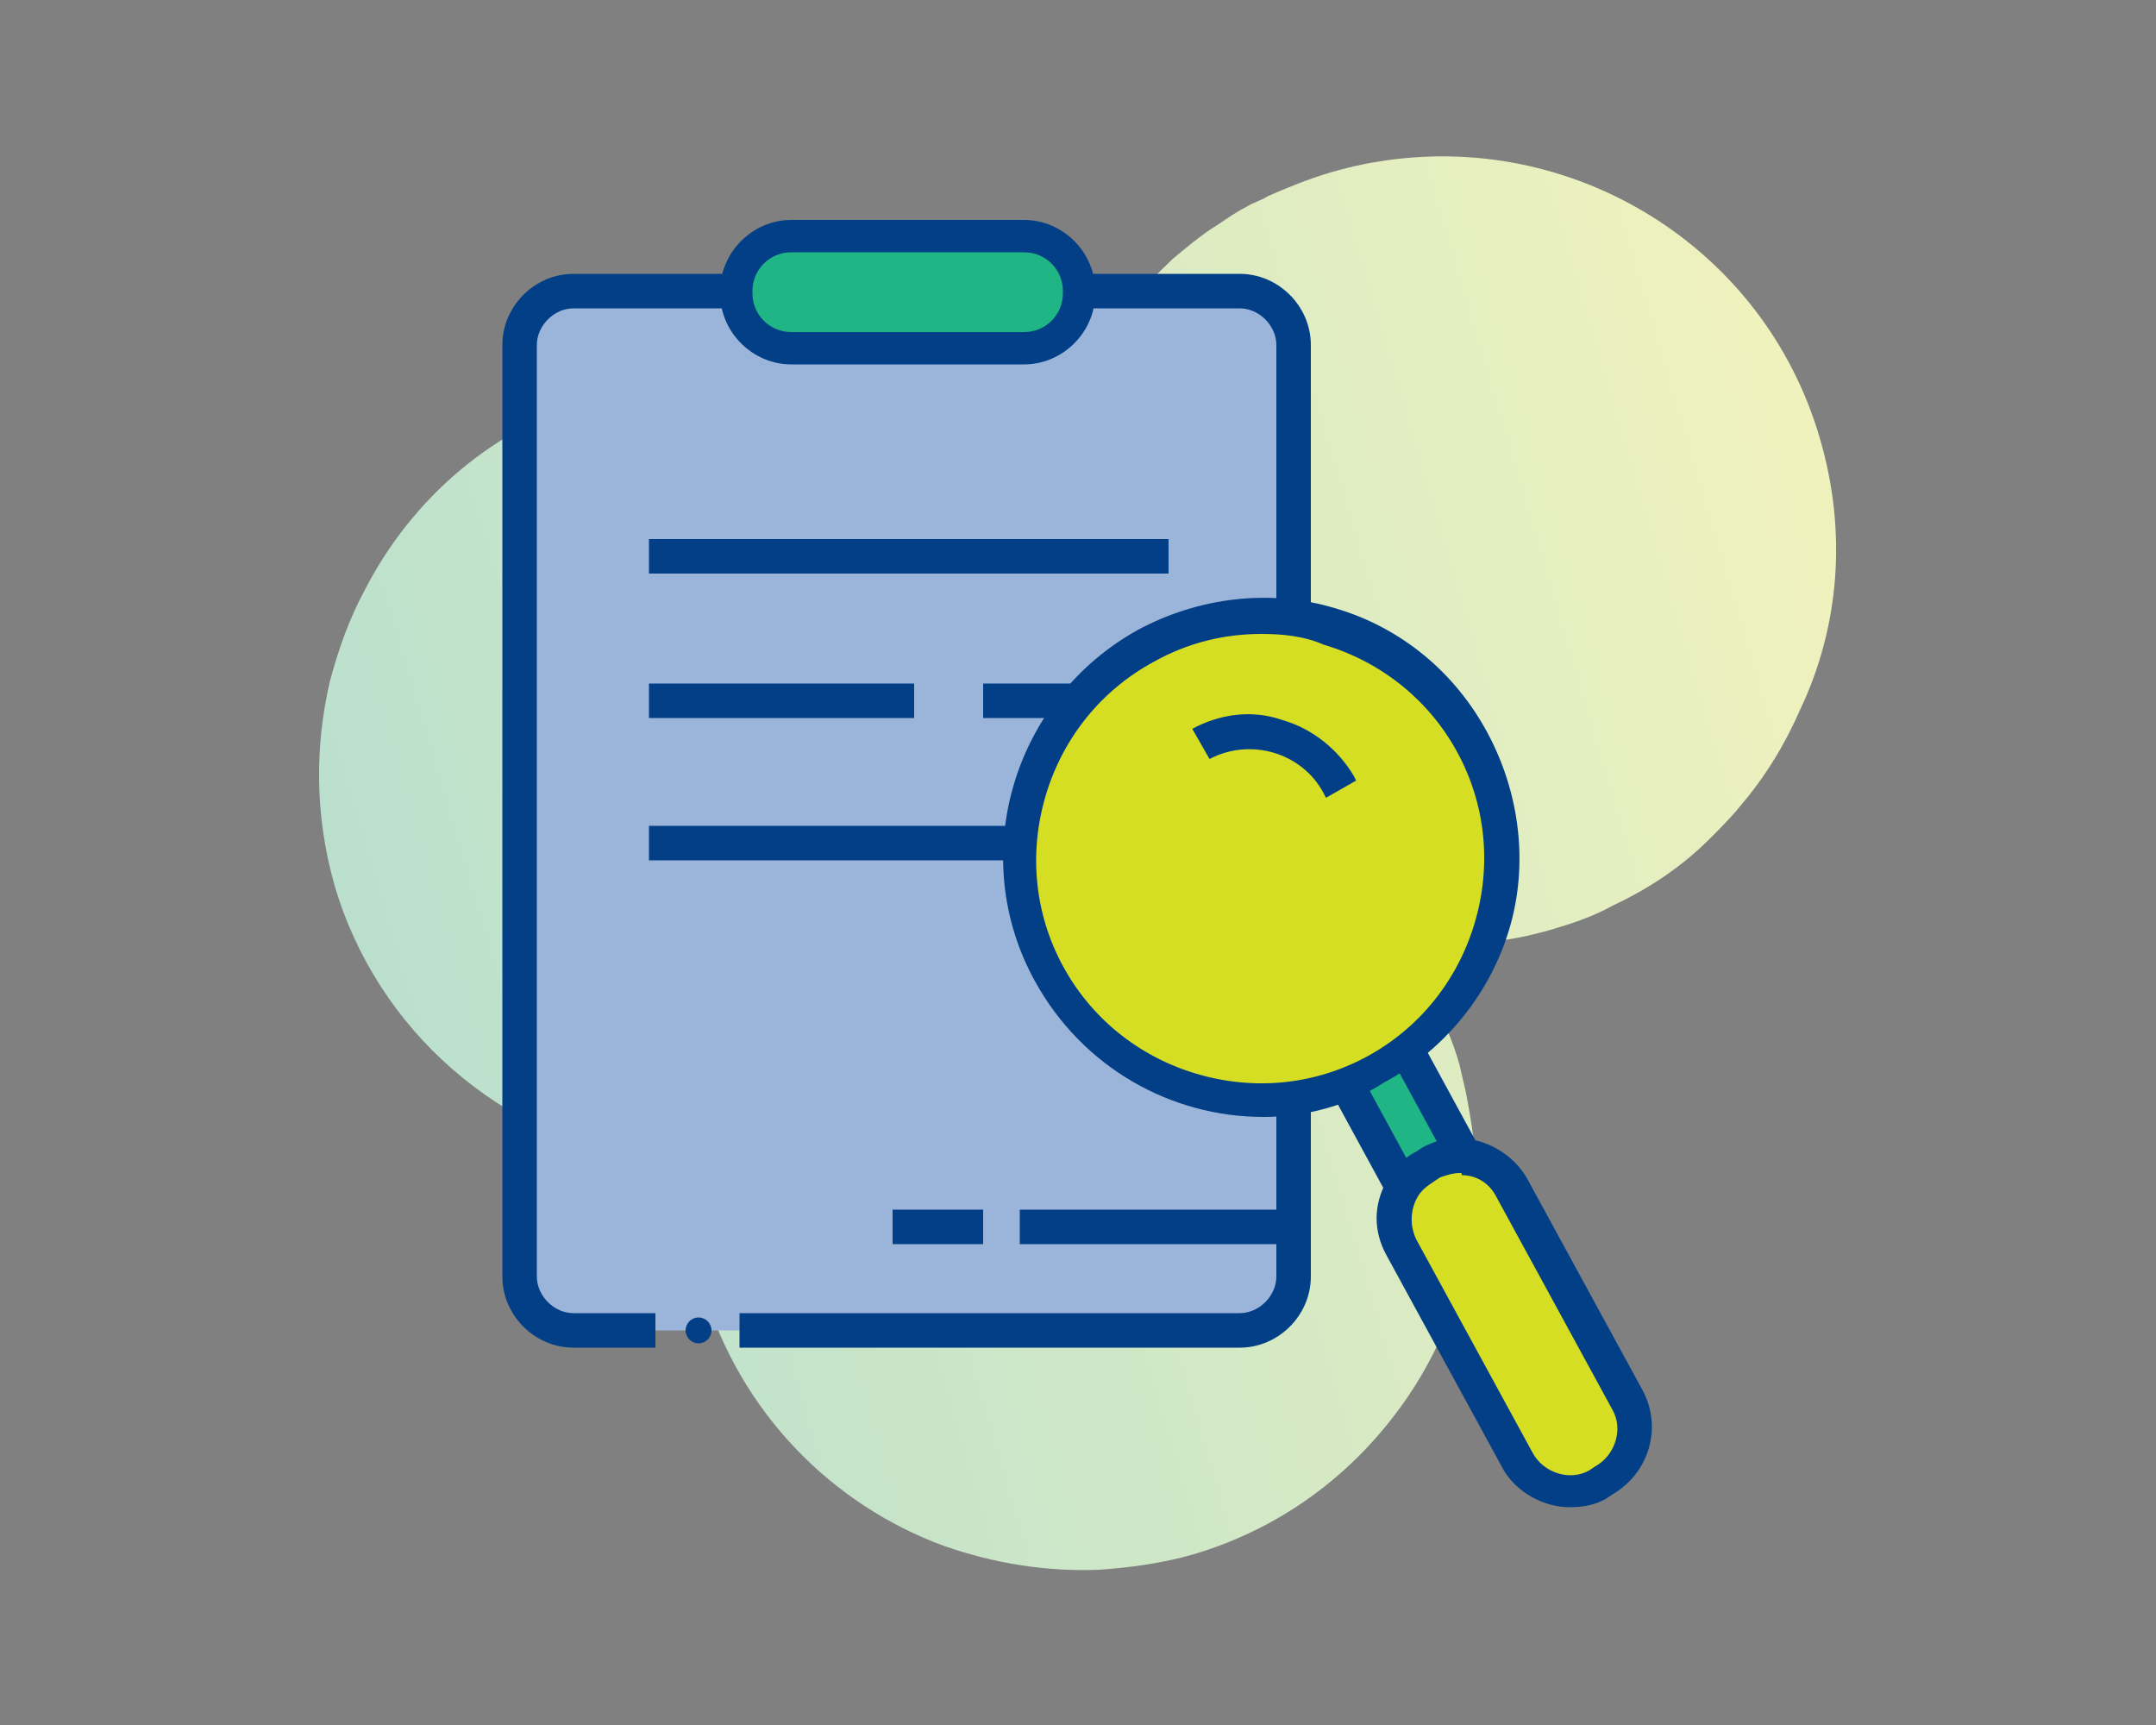
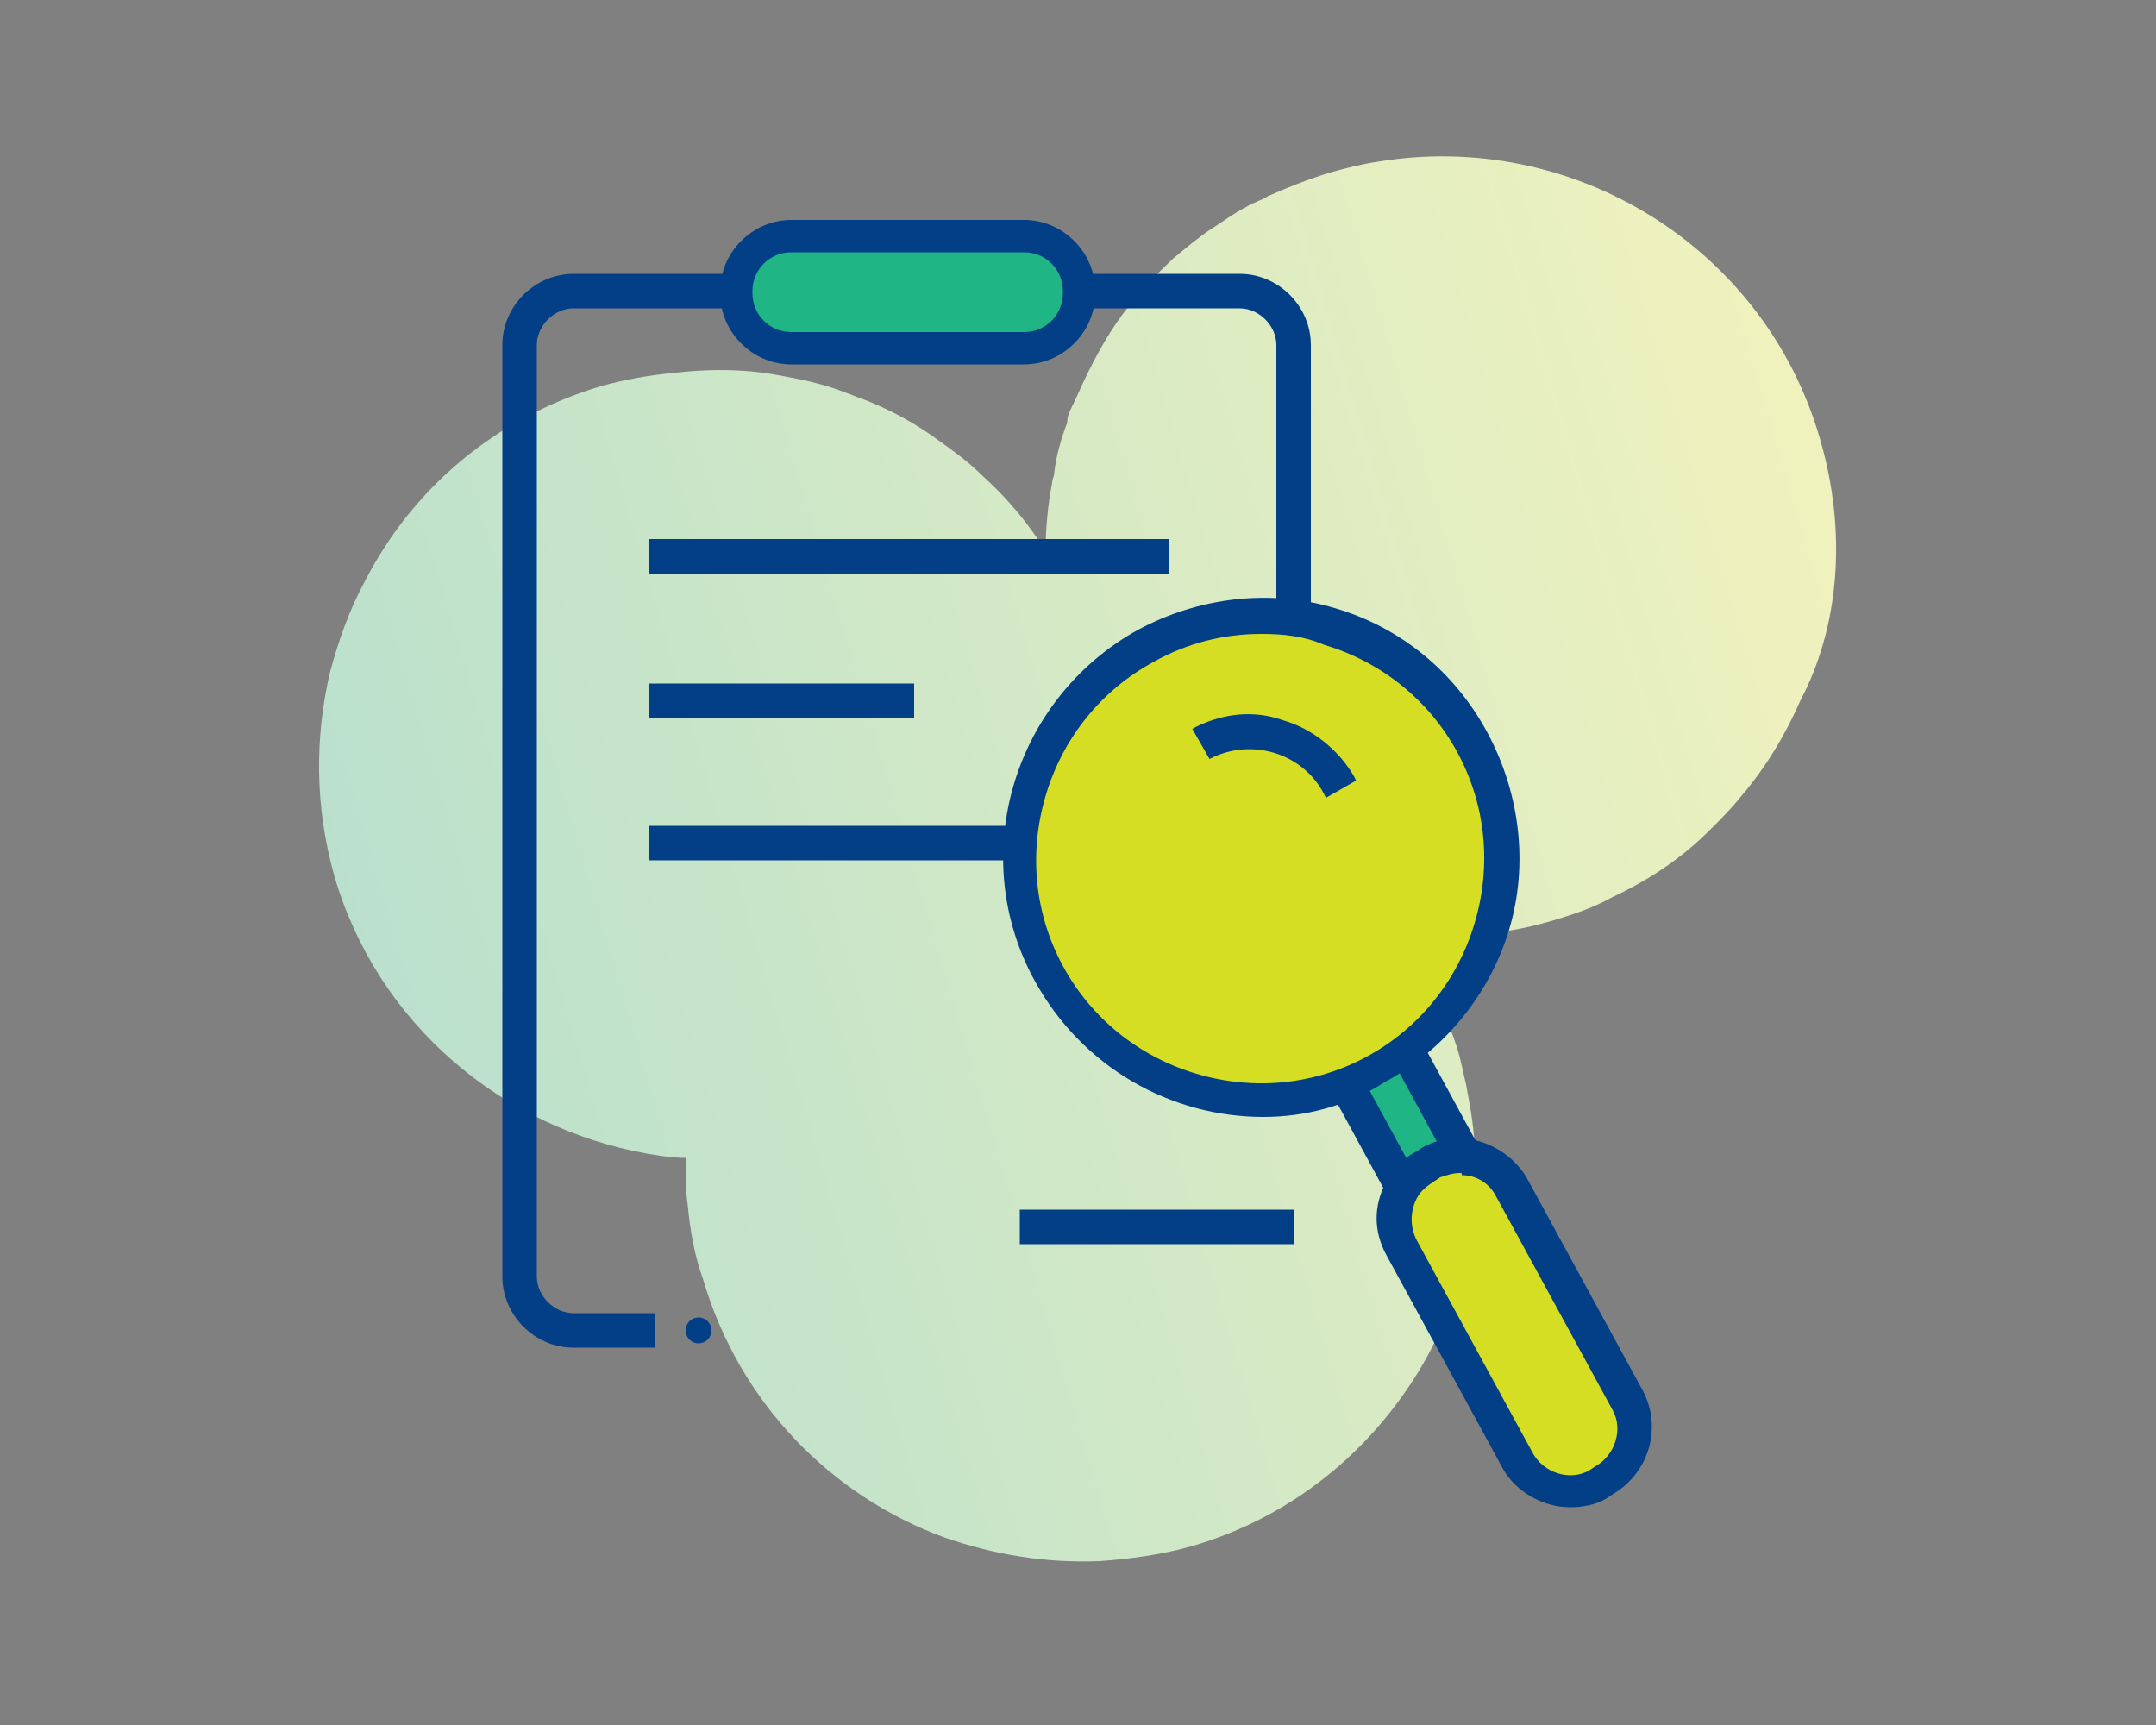
<svg xmlns="http://www.w3.org/2000/svg" version="1.1" id="Layer_1" x="0px" y="0px" viewBox="0 0 100 80" style="enable-background:new 0 0 100 80;" xml:space="preserve">
  <rect x="0" y="0" width="100" height="80" fill="#808080" stroke="none" />
  <style type="text/css">
	.st0{fill:url(#SVGID_1_);}
	.st1{fill:#1FB584;}
	.st2{fill:#9BB5DA;}
	.st3{fill:#D6DE23;}
	.st4{fill:#023F87;}
</style>
  <g>
    <linearGradient id="SVGID_1_" gradientUnits="userSpaceOnUse" x1="-1934.986" y1="1107.331" x2="-1863.046" y2="1107.331" gradientTransform="matrix(-0.959 0.283 0.283 0.959 -2081.506 -483.493)">
      <stop offset="0" style="stop-color:#F0F2BD" />
      <stop offset="1" style="stop-color:#BAE0CD" />
    </linearGradient>
-     <path class="st0" d="M84.4,20.3C81.8,11.4,72.9,6,63.9,7.5c-0.7,0.1-1.5,0.3-2.2,0.5c-1,0.3-2,0.7-2.9,1.1c-0.3,0.2-0.7,0.3-1,0.5   c-0.6,0.3-1.1,0.7-1.6,1C55.6,11,55,11.5,54.4,12c-0.6,0.6-1.2,1.1-1.7,1.8c-0.9,1-1.6,2.2-2.2,3.4c-0.3,0.6-0.5,1.1-0.8,1.7   c-0.1,0.2-0.2,0.4-0.2,0.7c-0.3,0.8-0.5,1.5-0.6,2.3c0,0.2-0.1,0.3-0.1,0.5c-0.2,1-0.3,2.1-0.3,3.1c0,0.1,0,0.3,0,0.4s0,0.1,0,0.2   c0-0.1-0.1-0.1-0.1-0.2c-0.1-0.1-0.2-0.2-0.2-0.4c-0.8-1.2-1.7-2.2-2.7-3.1c-0.6-0.6-1.3-1.1-2-1.6c-1.1-0.8-2.2-1.4-3.5-1.9   c-0.3-0.1-0.5-0.2-0.8-0.3c-1-0.4-2-0.6-3.1-0.8l0,0c-1.6-0.3-3.3-0.3-4.9-0.1c-1.1,0.1-2.2,0.3-3.3,0.6c-5,1.5-8.8,4.8-11,9.1   c-0.7,1.3-1.2,2.7-1.6,4.2c-0.7,3-0.7,6.2,0.2,9.4c2,6.9,7.8,11.7,14.5,12.9l0,0c0.6,0.1,1.2,0.2,1.8,0.2c0,0.1,0,0.1,0,0.2   c0,0.7,0,1.3,0.1,2c0.1,1.1,0.3,2.3,0.7,3.4c1.7,5.8,6,10.1,11.2,12c2.3,0.8,4.7,1.2,7.2,1.1c1.4-0.1,2.9-0.3,4.3-0.7   c4.1-1.2,7.4-3.7,9.7-6.9c2.1-2.9,3.3-6.4,3.4-10.1c0-0.4,0-0.8,0-1.2c0-1.1-0.2-2.1-0.4-3.2c-0.1-0.4-0.2-0.9-0.3-1.3   c-0.3-1.1-0.8-2.2-1.3-3.2c0,0,0,0,0-0.1c-0.4-0.8-0.9-1.6-1.5-2.4c0.3,0,0.6,0.1,0.9,0.1c0.8,0,1.6,0,2.4,0c0.5,0,0.9-0.1,1.4-0.2   h0.1c0.8-0.1,1.6-0.3,2.3-0.5c1-0.3,1.9-0.6,2.8-1.1c1.7-0.8,3.2-1.8,4.5-3.1c0.5-0.5,1-1,1.4-1.5c1.2-1.4,2.1-2.9,2.8-4.5   C85.3,29.1,85.7,24.7,84.4,20.3z M51.7,36.3c-0.1,0-0.2,0-0.3,0c0-0.3,0-0.7,0-1.1c0.2,0.3,0.4,0.6,0.6,0.9c0,0.1,0.1,0.1,0.1,0.2   C52,36.3,51.8,36.3,51.7,36.3z" />
+     <path class="st0" d="M84.4,20.3C81.8,11.4,72.9,6,63.9,7.5c-0.7,0.1-1.5,0.3-2.2,0.5c-1,0.3-2,0.7-2.9,1.1c-0.3,0.2-0.7,0.3-1,0.5   c-0.6,0.3-1.1,0.7-1.6,1C55.6,11,55,11.5,54.4,12c-0.6,0.6-1.2,1.1-1.7,1.8c-0.9,1-1.6,2.2-2.2,3.4c-0.3,0.6-0.5,1.1-0.8,1.7   c-0.1,0.2-0.2,0.4-0.2,0.7c-0.3,0.8-0.5,1.5-0.6,2.3c0,0.2-0.1,0.3-0.1,0.5c-0.2,1-0.3,2.1-0.3,3.1s0,0.1,0,0.2   c0-0.1-0.1-0.1-0.1-0.2c-0.1-0.1-0.2-0.2-0.2-0.4c-0.8-1.2-1.7-2.2-2.7-3.1c-0.6-0.6-1.3-1.1-2-1.6c-1.1-0.8-2.2-1.4-3.5-1.9   c-0.3-0.1-0.5-0.2-0.8-0.3c-1-0.4-2-0.6-3.1-0.8l0,0c-1.6-0.3-3.3-0.3-4.9-0.1c-1.1,0.1-2.2,0.3-3.3,0.6c-5,1.5-8.8,4.8-11,9.1   c-0.7,1.3-1.2,2.7-1.6,4.2c-0.7,3-0.7,6.2,0.2,9.4c2,6.9,7.8,11.7,14.5,12.9l0,0c0.6,0.1,1.2,0.2,1.8,0.2c0,0.1,0,0.1,0,0.2   c0,0.7,0,1.3,0.1,2c0.1,1.1,0.3,2.3,0.7,3.4c1.7,5.8,6,10.1,11.2,12c2.3,0.8,4.7,1.2,7.2,1.1c1.4-0.1,2.9-0.3,4.3-0.7   c4.1-1.2,7.4-3.7,9.7-6.9c2.1-2.9,3.3-6.4,3.4-10.1c0-0.4,0-0.8,0-1.2c0-1.1-0.2-2.1-0.4-3.2c-0.1-0.4-0.2-0.9-0.3-1.3   c-0.3-1.1-0.8-2.2-1.3-3.2c0,0,0,0,0-0.1c-0.4-0.8-0.9-1.6-1.5-2.4c0.3,0,0.6,0.1,0.9,0.1c0.8,0,1.6,0,2.4,0c0.5,0,0.9-0.1,1.4-0.2   h0.1c0.8-0.1,1.6-0.3,2.3-0.5c1-0.3,1.9-0.6,2.8-1.1c1.7-0.8,3.2-1.8,4.5-3.1c0.5-0.5,1-1,1.4-1.5c1.2-1.4,2.1-2.9,2.8-4.5   C85.3,29.1,85.7,24.7,84.4,20.3z M51.7,36.3c-0.1,0-0.2,0-0.3,0c0-0.3,0-0.7,0-1.1c0.2,0.3,0.4,0.6,0.6,0.9c0,0.1,0.1,0.1,0.1,0.2   C52,36.3,51.8,36.3,51.7,36.3z" />
    <g>
      <rect x="64.9" y="45.1" transform="matrix(0.843 -0.538 0.538 0.843 -18.387 44.272)" class="st1" width="3.5" height="17.1" />
-       <path class="st2" d="M57.9,61.7H26.3c-1.2,0-2.1-0.9-2.1-2.1V15.8c0-1.2,0.9-2.1,2.1-2.1H58c1.2,0,2.1,0.9,2.1,2.1v43.8    C60,60.7,59.1,61.7,57.9,61.7z" />
      <g>
        <path class="st3" d="M73.8,61.8l-1.3-2.4l-1.9-3.5L70.1,55c-0.5-0.9-1.3-1.4-2.2-1.4c-0.5,0-1,0.1-1.5,0.3l-0.3,0.2     c-0.5,0.3-0.8,0.6-1.1,1.1c-0.4,0.8-0.5,1.8,0,2.6l0.5,0.8l1.9,3.5l3,5.5c0.7,1.3,2.4,1.8,3.7,1.1l0.3-0.2     c1.3-0.7,1.8-2.4,1.1-3.7l-0.2-0.4L73.8,61.8z" />
        <path class="st4" d="M72.8,69.9c-1.2,0-2.5-0.7-3.1-1.8l-5.4-9.9c-0.6-1.1-0.6-2.3,0-3.4c0.3-0.6,0.8-1.1,1.4-1.4l0.3-0.2     c0.6-0.3,1.2-0.5,1.9-0.4c1.2,0.1,2.3,0.8,2.9,1.8l5.4,9.9c0.9,1.7,0.3,3.8-1.4,4.8l-0.3,0.2C74,69.8,73.4,69.9,72.8,69.9z      M67.7,54.4c-0.3,0-0.6,0.1-0.9,0.2l-0.3,0.2c-0.3,0.2-0.6,0.4-0.8,0.8c-0.3,0.6-0.3,1.3,0,1.9l5.4,9.9c0.5,0.9,1.7,1.3,2.6,0.8     L74,68c0.9-0.5,1.3-1.7,0.8-2.6l-5.4-9.9c-0.3-0.6-0.9-1-1.6-1C67.8,54.4,67.8,54.4,67.7,54.4z" />
      </g>
      <path class="st4" d="M30.4,62.5h-3.8c-1.8,0-3.3-1.5-3.3-3.3V16c0-1.8,1.5-3.3,3.3-3.3h7.5v1.6h-7.5c-0.9,0-1.7,0.8-1.7,1.7v43.2    c0,0.9,0.8,1.7,1.7,1.7h3.8C30.4,60.9,30.4,62.5,30.4,62.5z" />
-       <path class="st4" d="M57.5,62.5H34.3v-1.6h23.2c0.9,0,1.7-0.8,1.7-1.7v-8.3h1.6v8.3C60.8,61,59.3,62.5,57.5,62.5z" />
      <path class="st4" d="M60.8,28.7h-1.6V16c0-0.9-0.8-1.7-1.7-1.7H50v-1.6h7.5c1.8,0,3.3,1.5,3.3,3.3V28.7z" />
      <path class="st1" d="M47.4,16.1H36.8c-1.4,0-2.6-1.2-2.6-2.6l0,0c0-1.4,1.2-2.6,2.6-2.6h10.7c1.4,0,2.6,1.2,2.6,2.6l0,0    C50.1,15,48.9,16.1,47.4,16.1z" />
      <path class="st4" d="M47.5,16.9H36.7c-1.8,0-3.3-1.5-3.3-3.3v-0.1c0-1.8,1.5-3.3,3.3-3.3h10.8c1.8,0,3.3,1.5,3.3,3.3v0.1    C50.8,15.4,49.3,16.9,47.5,16.9z M36.7,11.7c-1,0-1.8,0.8-1.8,1.8v0.1c0,1,0.8,1.8,1.8,1.8h10.8c1,0,1.8-0.8,1.8-1.8v-0.1    c0-1-0.8-1.8-1.8-1.8H36.7z" />
      <rect x="30.1" y="25" class="st4" width="24.1" height="1.6" />
      <rect x="30.1" y="31.7" class="st4" width="12.3" height="1.6" />
      <rect x="30.1" y="38.3" class="st4" width="17.3" height="1.6" />
-       <rect x="45.6" y="31.7" class="st4" width="4.4" height="1.6" />
      <g>
        <circle class="st3" cx="58.5" cy="39.8" r="11.2" />
        <path class="st4" d="M58.6,51.8c-4.3,0-8.4-2.3-10.6-6.3c-3.2-5.8-1-13.1,4.8-16.3c2.8-1.5,6.1-1.9,9.1-1c3.1,0.9,5.6,3,7.1,5.8     s1.9,6.1,1,9.1s-3,5.6-5.8,7.1C62.5,51.3,60.5,51.8,58.6,51.8z M58.5,29.4c-1.7,0-3.4,0.4-5,1.3c-2.4,1.3-4.2,3.5-5,6.2     s-0.5,5.5,0.8,7.9s3.5,4.2,6.2,5s5.5,0.5,7.9-0.8s4.2-3.5,5-6.2s0.5-5.5-0.8-7.9l0,0c-1.3-2.4-3.5-4.2-6.2-5     C60.5,29.5,59.5,29.4,58.5,29.4z" />
      </g>
      <rect x="63" y="50" transform="matrix(0.878 -0.478 0.478 0.878 -17.456 36.892)" class="st4" width="1.6" height="5.6" />
      <rect x="65.8" y="48.4" transform="matrix(0.878 -0.478 0.478 0.878 -16.369 38.034)" class="st4" width="1.6" height="5.6" />
      <path class="st4" d="M61.5,37l-0.1-0.2c-1-1.9-3.4-2.6-5.3-1.6l-0.8-1.4c1.3-0.7,2.8-0.9,4.2-0.4c1.4,0.4,2.6,1.4,3.3,2.6l0.1,0.2    L61.5,37z" />
      <circle class="st4" cx="32.4" cy="61.7" r="0.6" />
      <rect x="47.3" y="56.1" class="st4" width="12.7" height="1.6" />
-       <rect x="41.4" y="56.1" class="st4" width="4.2" height="1.6" />
    </g>
  </g>
</svg>